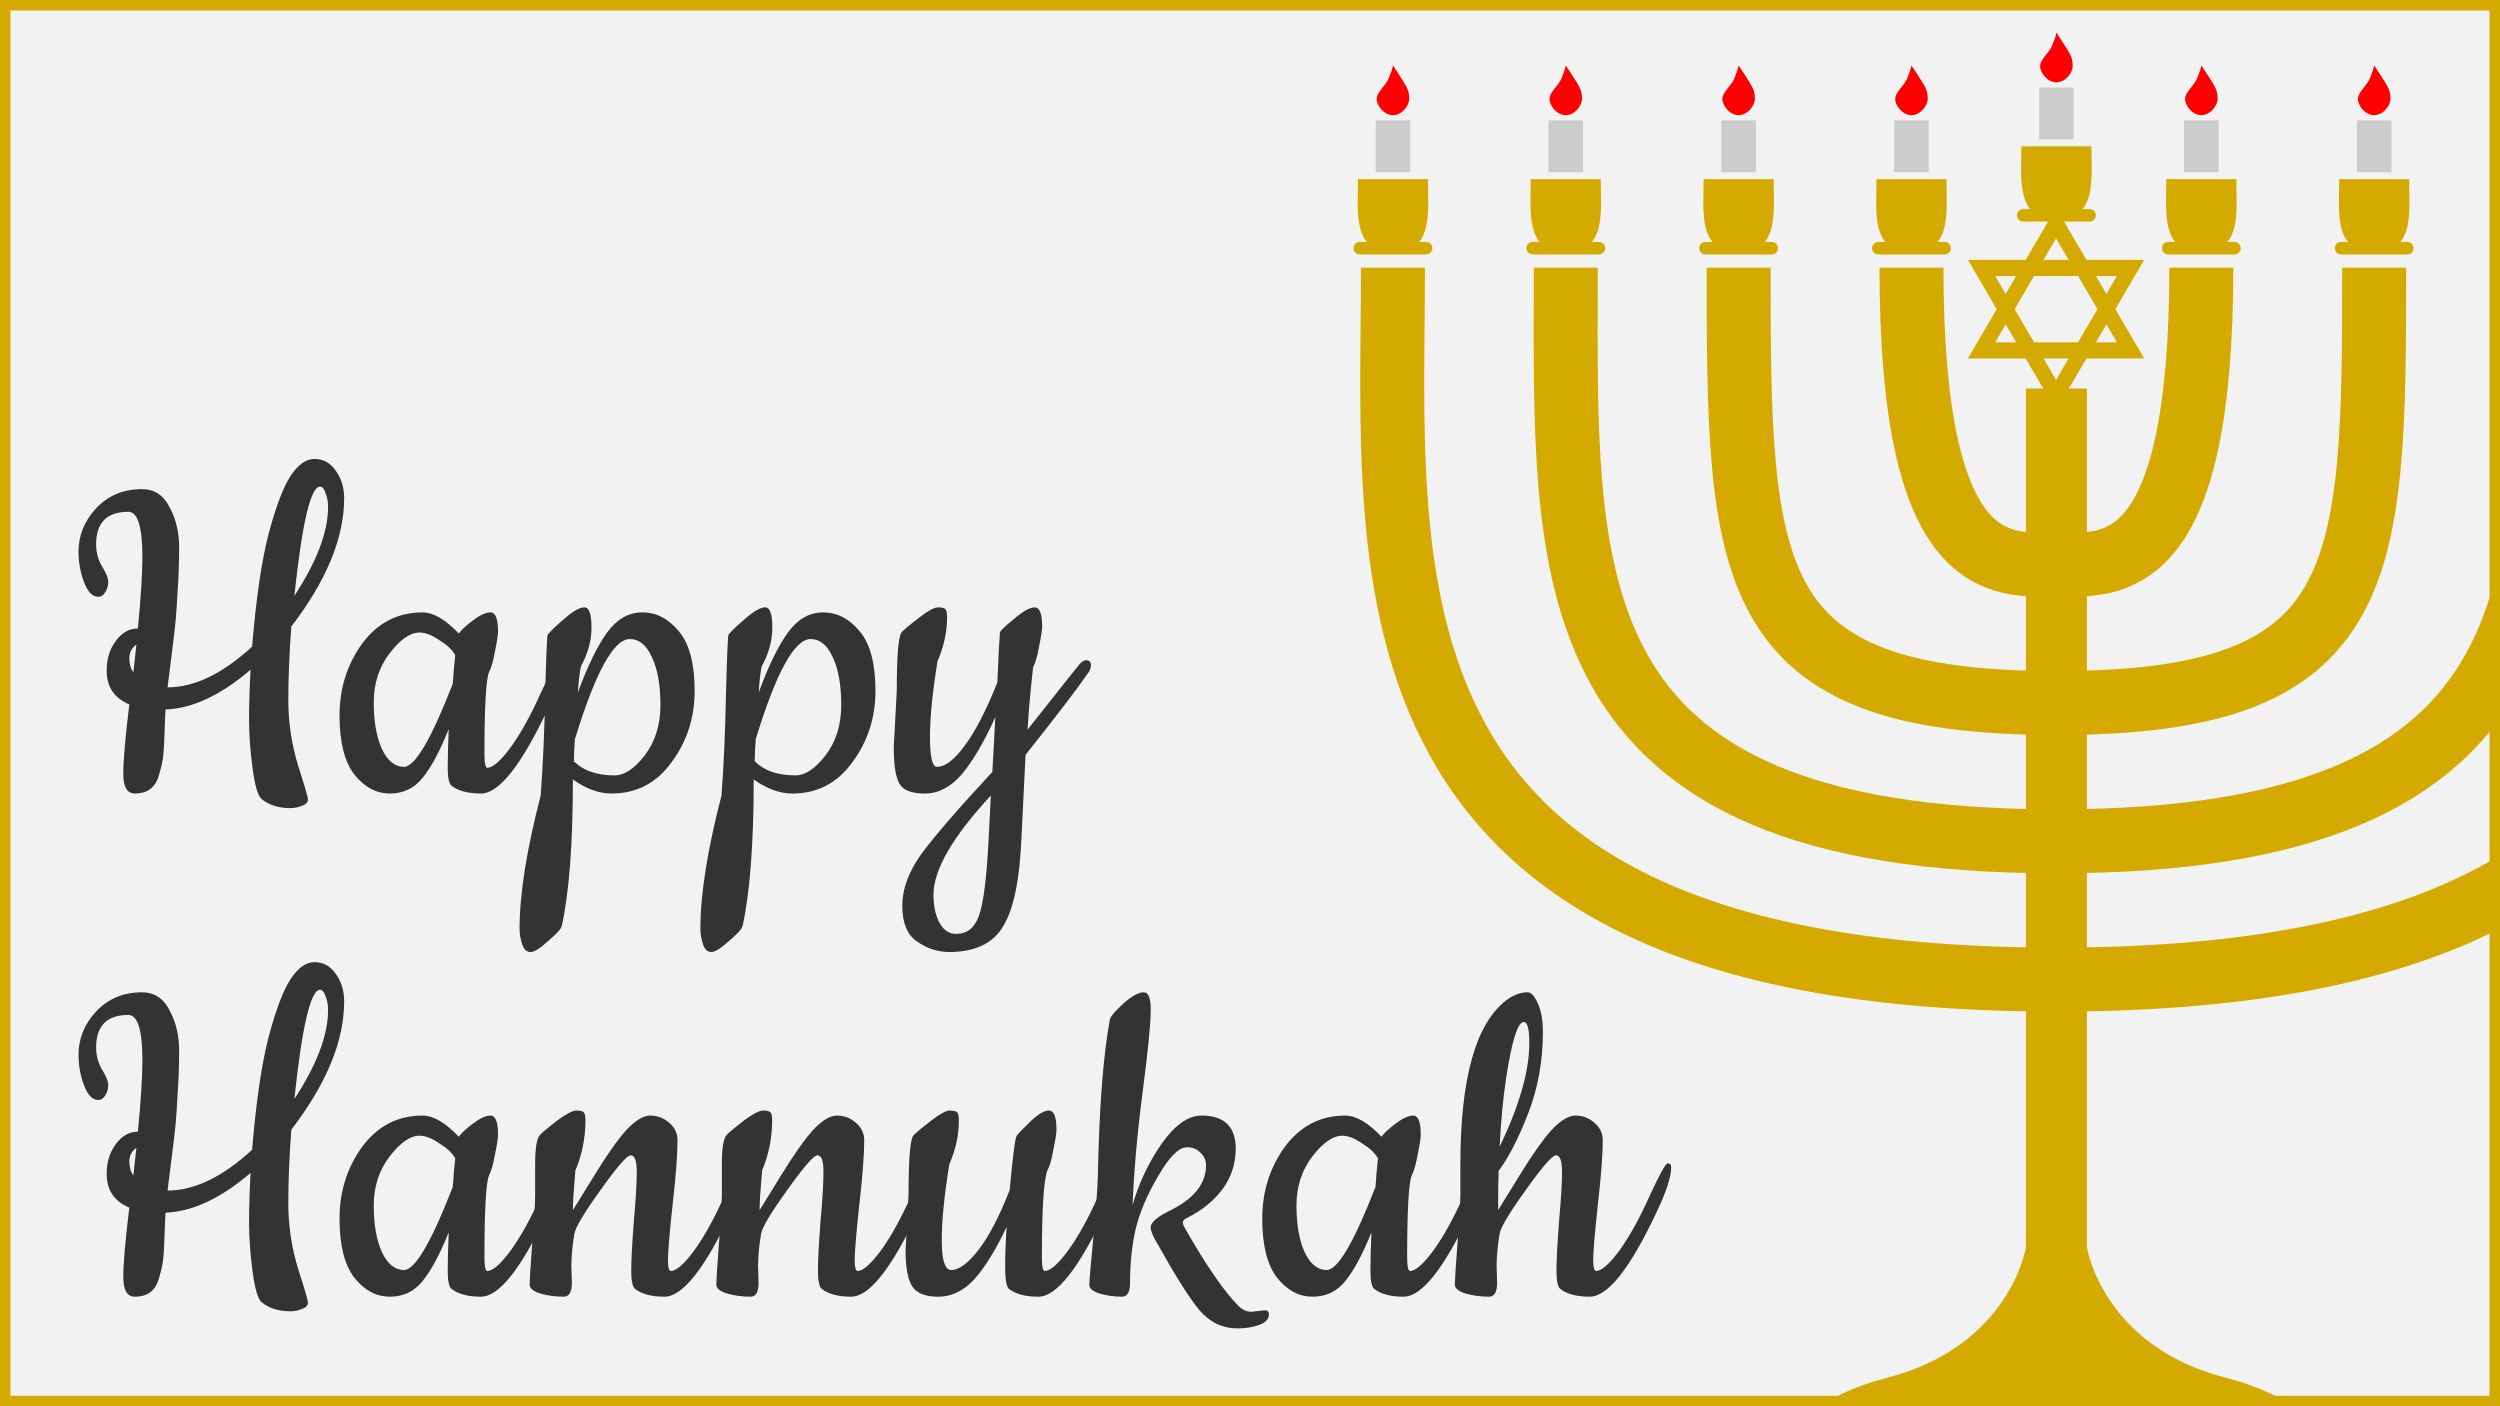
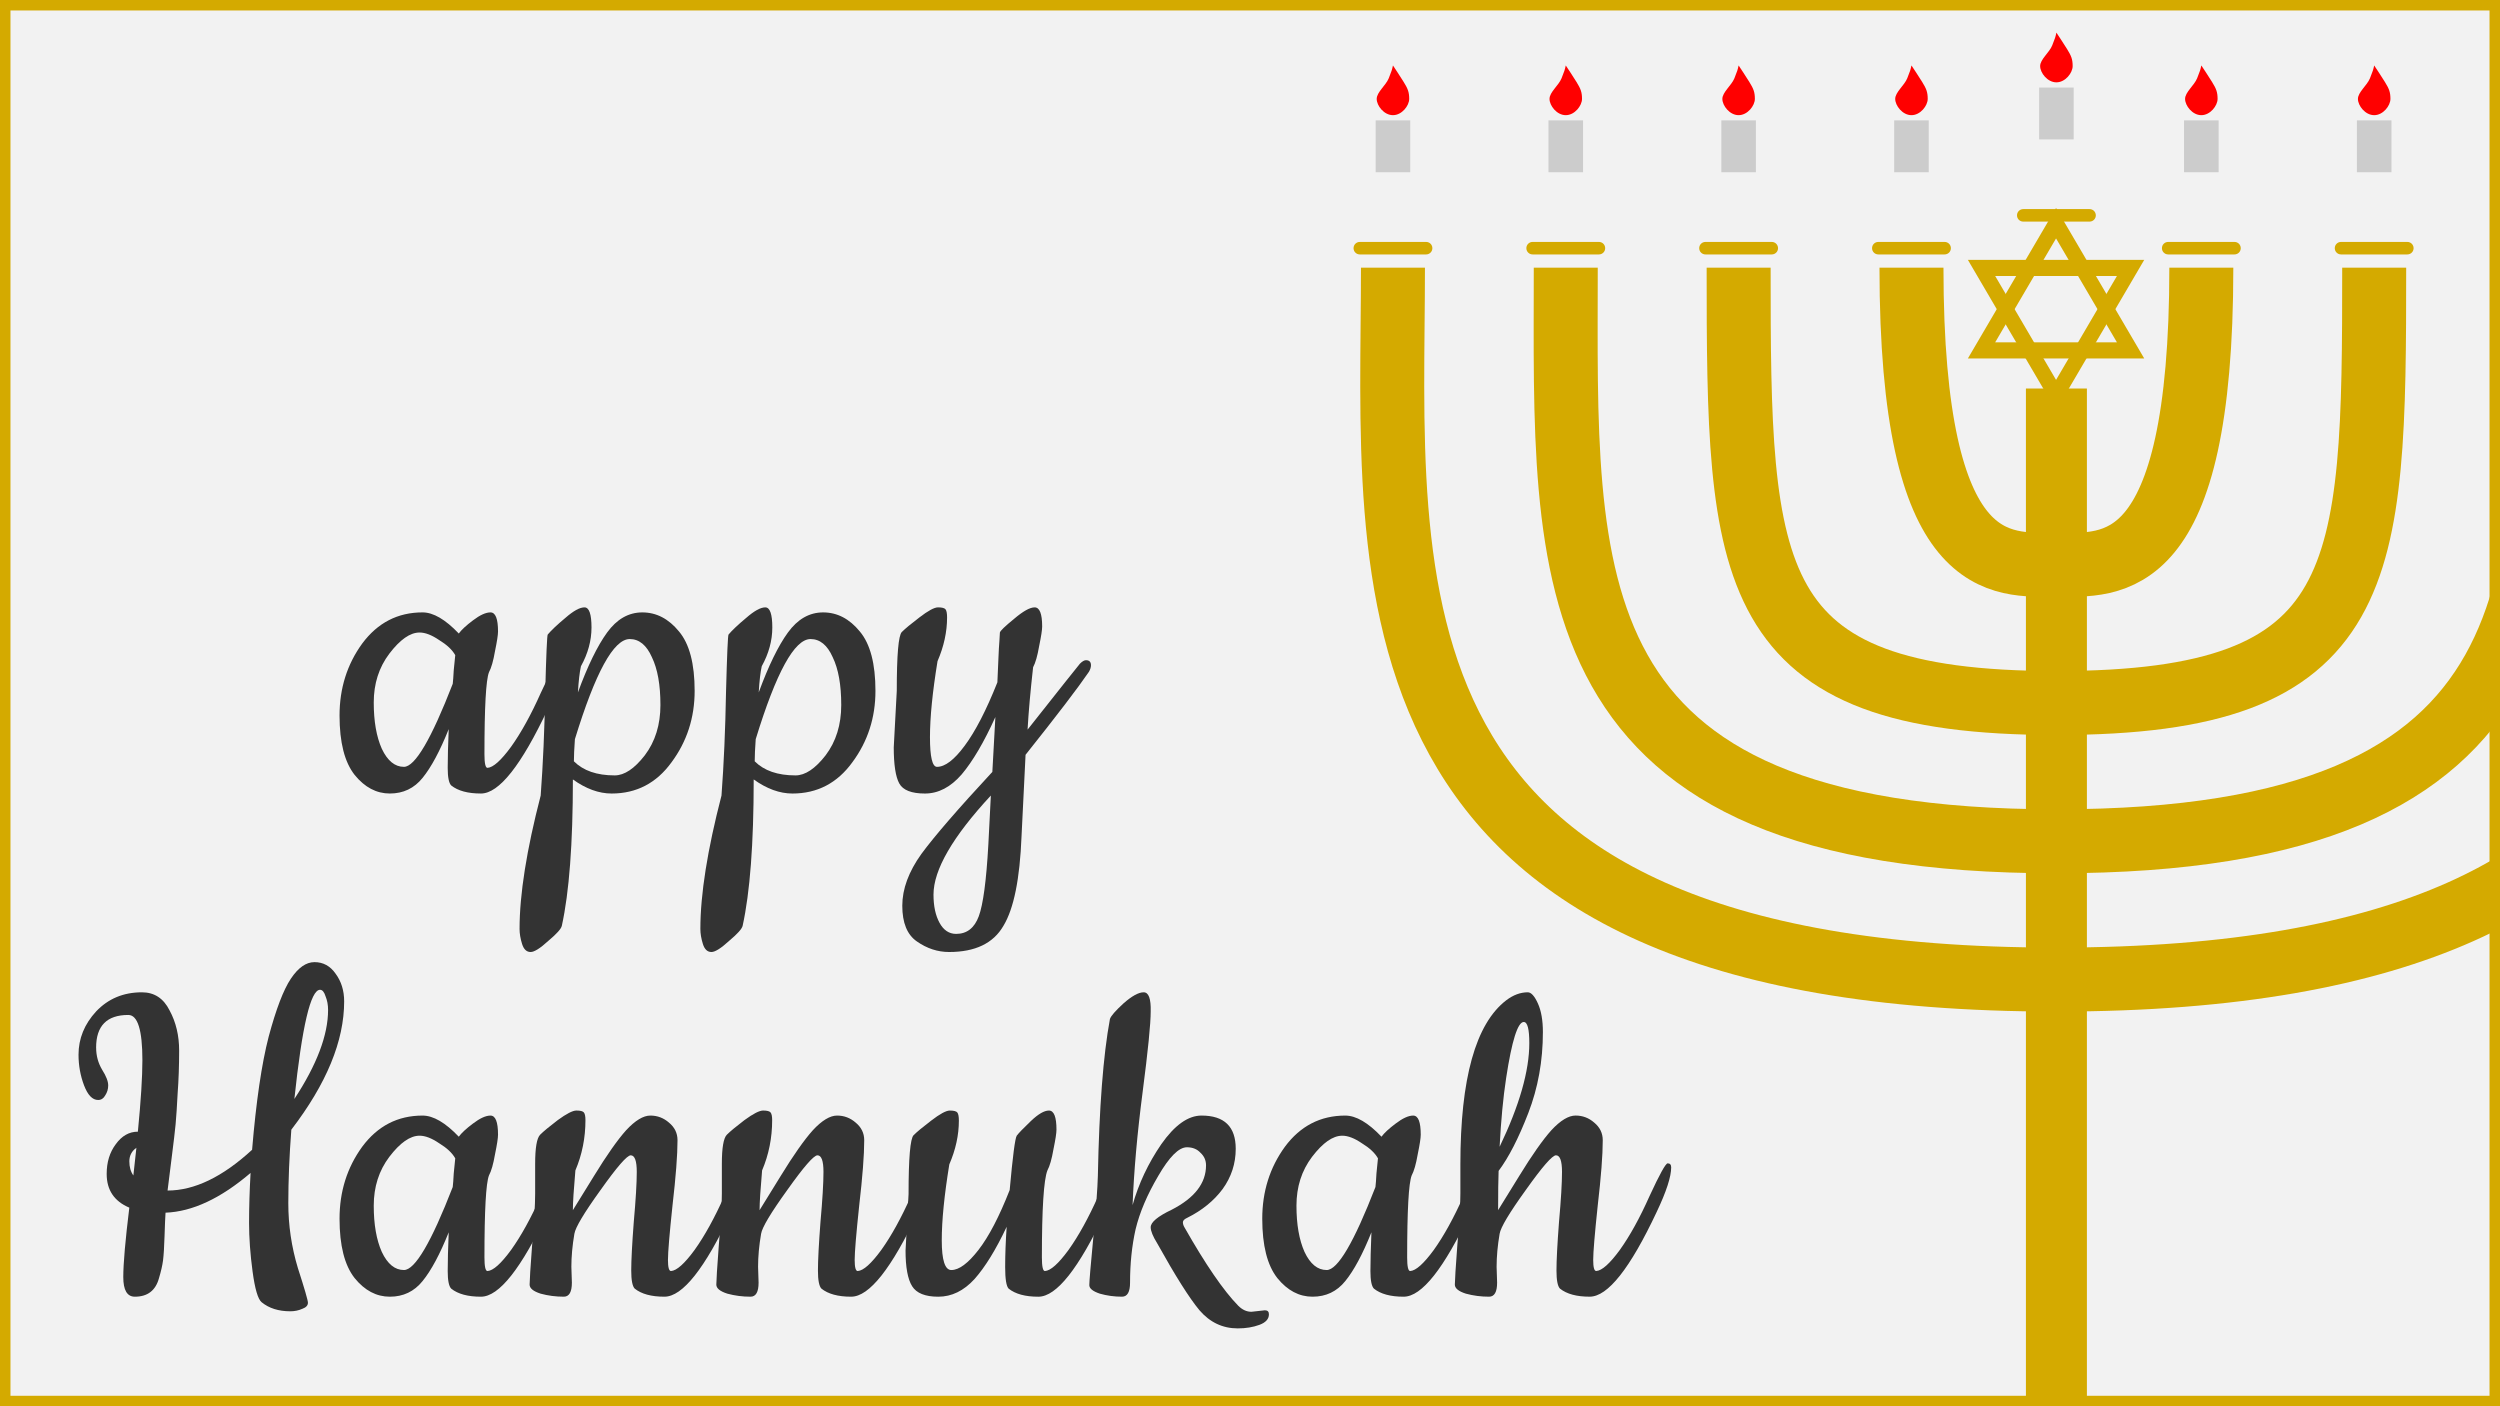
<svg xmlns="http://www.w3.org/2000/svg" xmlns:ns1="http://www.inkscape.org/namespaces/inkscape" xmlns:ns2="http://sodipodi.sourceforge.net/DTD/sodipodi-0.dtd" xmlns:xlink="http://www.w3.org/1999/xlink" width="1920" height="1080" viewBox="0 0 508 285.75" version="1.1" id="svg8" ns1:version="0.92.2 (5c3e80d, 2017-08-06)" ns2:docname="happy-hannukah-paths-only.svg">
  <defs id="defs2">
    <clipPath clipPathUnits="userSpaceOnUse" id="clipPath64">
      <rect style="opacity:1;vector-effect:none;fill:#ff0000;fill-opacity:1;stroke:#d4aa00;stroke-width:4.254;stroke-linecap:butt;stroke-linejoin:miter;stroke-miterlimit:4;stroke-dasharray:none;stroke-dashoffset:0;stroke-opacity:1;paint-order:markers stroke fill" id="rect66" width="508" height="285.75" x="184.351" y="-65.459" />
    </clipPath>
  </defs>
  <ns2:namedview id="base" pagecolor="#ffffff" bordercolor="#666666" borderopacity="1.0" ns1:pageopacity="0.0" ns1:pageshadow="2" ns1:zoom="0.25" ns1:cx="1507.2261" ns1:cy="162.57026" ns1:document-units="px" ns1:current-layer="layer1" showgrid="false" units="px" ns1:window-width="1329" ns1:window-height="768" ns1:window-x="37" ns1:window-y="0" ns1:window-maximized="1" showguides="false" ns1:guide-bbox="true" ns1:snap-bbox="true" ns1:bbox-nodes="true" ns1:bbox-paths="true" ns1:snap-bbox-edge-midpoints="true" ns1:snap-bbox-midpoints="true" ns1:object-paths="true" ns1:object-nodes="true" ns1:snap-intersection-paths="true" ns1:snap-smooth-nodes="true" ns1:snap-midpoints="true" ns1:snap-nodes="true" fit-margin-top="0" fit-margin-left="0" fit-margin-right="0" fit-margin-bottom="0" ns1:snap-page="true" ns1:snap-global="false">
    <ns2:guide position="59.821,-30.596" orientation="0,1" id="guide4534" ns1:locked="false" />
    <ns2:guide position="111.436,47.705" orientation="0,1" id="guide4568" ns1:locked="false" />
  </ns2:namedview>
  <g ns1:label="Layer 1" ns1:groupmode="layer" id="layer1" transform="translate(-184.351,65.459)">
    <g id="g62" clip-path="url(#clipPath64)">
      <path style="opacity:1;vector-effect:none;fill:#f2f2f2;fill-opacity:1;stroke:#d4aa00;stroke-width:4.254;stroke-linecap:butt;stroke-linejoin:miter;stroke-miterlimit:4;stroke-dasharray:none;stroke-dashoffset:0;stroke-opacity:1;paint-order:markers stroke fill" d="m 184.351,-65.459 h 508 v 285.75 h -508 z" id="rect35" />
      <g transform="matrix(2.655,0,0,2.655,-30.063,-339.199)" id="g4658">
        <g id="g3727" style="stroke:#d4aa00;stroke-width:12.87;stroke-miterlimit:4;stroke-dasharray:none" transform="matrix(0.09,0,0,0.096,213.124,113.729)">
          <path ns2:nodetypes="cccc" ns1:connector-curvature="0" id="rect3718" d="M 214.345,168.657 277.717,67.261 341.089,168.657 Z" style="opacity:1;vector-effect:none;fill:none;fill-opacity:1;stroke:#d4aa00;stroke-width:12.87;stroke-linecap:butt;stroke-linejoin:miter;stroke-miterlimit:4;stroke-dasharray:none;stroke-dashoffset:0;stroke-opacity:1;paint-order:markers stroke fill" />
          <path style="opacity:1;vector-effect:none;fill:none;fill-opacity:1;stroke:#d4aa00;stroke-width:12.87;stroke-linecap:butt;stroke-linejoin:miter;stroke-miterlimit:4;stroke-dasharray:none;stroke-dashoffset:0;stroke-opacity:1;paint-order:markers stroke fill" d="m 214.345,102.94 63.372,101.395 63.372,-101.395 z" id="path3723" ns1:connector-curvature="0" ns2:nodetypes="cccc" />
        </g>
-         <path style="fill:#d4aa00;stroke:none;stroke-width:0.265px;stroke-linecap:butt;stroke-linejoin:miter;stroke-opacity:1" d="m 235.812,198.575 c 0,0 -1.199,7.587 -10.708,9.995 -9.51,2.409 -14.459,11.72 -14.459,11.72 h 55.001 c 0,0 -4.949,-9.312 -14.459,-11.72 -9.51,-2.409 -10.708,-9.995 -10.708,-9.995 z" id="path4536" ns1:connector-curvature="0" ns2:nodetypes="csccscc" />
        <path style="opacity:1;vector-effect:none;fill:#d4aa00;fill-opacity:1;stroke:none;stroke-width:3.108;stroke-linecap:butt;stroke-linejoin:miter;stroke-miterlimit:4;stroke-dasharray:none;stroke-dashoffset:0;stroke-opacity:1;paint-order:markers stroke fill" d="m 235.812,132.839 h 4.667 v 79.495 h -4.667 z" id="rect4543" />
        <g id="g4576" style="stroke:#d4aa00">
          <path style="opacity:1;vector-effect:none;fill:none;fill-opacity:1;stroke:#d4aa00;stroke-width:4.897;stroke-linecap:butt;stroke-linejoin:miter;stroke-miterlimit:4;stroke-dasharray:none;stroke-dashoffset:0;stroke-opacity:1;paint-order:markers stroke fill" d="m 275.696,123.59 c 0,23.662 1.523,43.902 -37.551,43.902 -39.073,0 -37.551,-20.24 -37.551,-43.902" id="path4560" ns1:connector-curvature="0" ns2:nodetypes="czc" />
          <path ns2:nodetypes="czc" ns1:connector-curvature="0" id="path4562" d="m 262.467,123.59 c 0,23.662 -0.225,33.318 -24.321,33.318 -24.096,0 -24.321,-9.657 -24.321,-33.318" style="opacity:1;vector-effect:none;fill:none;fill-opacity:1;stroke:#d4aa00;stroke-width:4.897;stroke-linecap:butt;stroke-linejoin:miter;stroke-miterlimit:4;stroke-dasharray:none;stroke-dashoffset:0;stroke-opacity:1;paint-order:markers stroke fill" />
          <path style="opacity:1;vector-effect:none;fill:none;fill-opacity:1;stroke:#d4aa00;stroke-width:4.897;stroke-linecap:butt;stroke-linejoin:miter;stroke-miterlimit:4;stroke-dasharray:none;stroke-dashoffset:0;stroke-opacity:1;paint-order:markers stroke fill" d="m 249.237,123.59 c 0,23.662 -6.837,22.735 -11.092,22.735 -4.255,0 -11.092,0.927 -11.092,-22.735" id="path4564" ns1:connector-curvature="0" ns2:nodetypes="czc" />
          <path ns2:nodetypes="czc" ns1:connector-curvature="0" id="path4570" d="m 288.922,123.59 c 0,23.662 3.743,54.485 -50.777,54.485 -54.52,0 -50.777,-30.823 -50.777,-54.485" style="opacity:1;vector-effect:none;fill:none;fill-opacity:1;stroke:#d4aa00;stroke-width:4.897;stroke-linecap:butt;stroke-linejoin:miter;stroke-miterlimit:4;stroke-dasharray:none;stroke-dashoffset:0;stroke-opacity:1;paint-order:markers stroke fill" />
        </g>
        <g id="g4617" transform="translate(0,-0.748)">
          <path style="opacity:1;vector-effect:none;fill:#d4aa00;fill-opacity:1;stroke:none;stroke-width:2.68;stroke-linecap:butt;stroke-linejoin:miter;stroke-miterlimit:4;stroke-dasharray:none;stroke-dashoffset:0;stroke-opacity:1;paint-order:markers stroke fill" d="m 184.831,122.367 h 5.075 c 0.266,0 0.479,0.214 0.479,0.479 0,0.266 -0.214,0.479 -0.479,0.479 h -5.075 c -0.266,0 -0.479,-0.214 -0.479,-0.479 0,-0.266 0.214,-0.479 0.479,-0.479 z" id="rect4581" />
-           <path ns2:nodetypes="czcc" ns1:connector-curvature="0" id="path4585" d="m 190.047,117.561 c 0,2.502 0.454,5.589 -2.679,5.589 -3.133,0 -2.679,-3.087 -2.679,-5.589 z" style="opacity:1;vector-effect:none;fill:#d4aa00;fill-opacity:1;stroke:none;stroke-width:5.532;stroke-linecap:butt;stroke-linejoin:miter;stroke-miterlimit:4;stroke-dasharray:none;stroke-dashoffset:0;stroke-opacity:1;paint-order:markers stroke fill" />
          <path style="opacity:1;vector-effect:none;fill:#cccccc;fill-opacity:1;stroke:none;stroke-width:2.885;stroke-linecap:butt;stroke-linejoin:miter;stroke-miterlimit:4;stroke-dasharray:none;stroke-dashoffset:0;stroke-opacity:1;paint-order:markers stroke fill" d="m 186.045,113.064 h 2.646 v 3.969 h -2.646 z" id="rect4598" />
          <path ns2:nodetypes="zczscsz" ns1:connector-curvature="0" id="path4607" d="m 188.612,111.422 c 0,0.515 -0.557,1.244 -1.244,1.244 -0.687,0 -1.244,-0.729 -1.244,-1.244 0,-0.515 0.696,-1.023 0.921,-1.577 0.225,-0.555 0.257,-0.674 0.323,-0.984 0.209,0.316 0.506,0.759 0.822,1.267 0.32,0.515 0.422,0.779 0.422,1.294 z" style="opacity:1;vector-effect:none;fill:#ff0000;fill-opacity:1;stroke:none;stroke-width:3.328;stroke-linecap:butt;stroke-linejoin:miter;stroke-miterlimit:4;stroke-dasharray:none;stroke-dashoffset:0;stroke-opacity:1;paint-order:markers stroke fill" />
        </g>
        <use x="0" y="0" xlink:href="#g4617" id="use4619" transform="translate(13.226)" width="100%" height="100%" />
        <use x="0" y="0" xlink:href="#use4619" id="use4621" transform="translate(13.229)" width="100%" height="100%" />
        <use x="0" y="0" xlink:href="#use4621" id="use4623" transform="translate(13.229)" width="100%" height="100%" />
        <use x="0" y="0" xlink:href="#use4623" id="use4625" transform="translate(22.185)" width="100%" height="100%" />
        <use x="0" y="0" xlink:href="#use4625" id="use4627" transform="translate(13.229)" width="100%" height="100%" />
        <use x="0" y="0" xlink:href="#use4627" id="use4629" transform="translate(13.229)" width="100%" height="100%" />
        <use x="0" y="0" xlink:href="#use4629" id="use4631" transform="translate(13.226)" width="100%" height="100%" />
        <use x="0" y="0" xlink:href="#use4625" id="use4633" transform="translate(-11.092,-2.512)" width="100%" height="100%" />
      </g>
      <g id="g80" transform="matrix(1.156,0,0,1.156,-37.311,42.601)" style="fill:#333333">
        <g aria-label="Happy" style="font-style:normal;font-weight:normal;font-size:88.438px;line-height:1.25;font-family:sans-serif;letter-spacing:0px;word-spacing:0px;fill:#333333;fill-opacity:1;stroke:none;stroke-width:2.211" id="text70">
-           <path d="m 208.648,2.229 q 0,2.123 1.061,3.891 1.061,1.68 1.061,2.742 0,0.973 -0.531,1.769 -0.442,0.796 -1.238,0.796 -1.503,0 -2.476,-2.565 -0.973,-2.565 -0.973,-5.395 0,-4.245 3.095,-7.606 3.184,-3.361 8.048,-3.361 3.272,0 4.864,3.184 1.68,3.095 1.68,7.075 0,3.98 -0.265,7.517 -0.177,3.449 -0.354,5.395 -0.177,1.857 -0.708,6.014 -0.531,4.068 -0.708,5.66 7.075,0 14.858,-7.163 1.061,-12.735 2.918,-19.898 1.946,-7.252 3.891,-10.17 1.946,-2.918 4.157,-2.918 2.299,0 3.714,2.034 1.503,2.034 1.503,4.864 0,10.436 -9.286,22.552 -0.531,6.987 -0.531,12.912 0,5.837 1.68,11.408 1.769,5.483 1.769,6.102 0,0.708 -0.973,1.061 -0.973,0.442 -2.123,0.442 -3.095,0 -5.041,-1.592 -0.973,-0.796 -1.592,-5.395 -0.619,-4.599 -0.619,-8.578 0,-4.068 0.265,-8.755 -7.871,6.721 -14.946,6.987 -0.088,1.238 -0.177,4.157 -0.088,2.83 -0.265,4.245 -0.177,1.327 -0.708,3.095 -0.884,3.272 -4.245,3.272 -2.034,0 -2.034,-3.449 0,-3.538 1.061,-12.204 -3.98,-1.68 -3.98,-5.925 0,-3.095 1.592,-5.218 1.592,-2.211 3.891,-2.211 0.796,-8.136 0.796,-12.558 0,-7.959 -2.476,-7.959 -5.66,0 -5.66,5.748 z m 40.77,-6.633 q 0,-1.327 -0.442,-2.388 -0.354,-1.15 -0.973,-1.15 -2.476,0 -4.51,19.191 5.925,-9.021 5.925,-15.653 z M 215.723,19.828 q -1.238,0.884 -1.238,2.388 0,1.503 0.708,2.476 z" style="font-style:normal;font-variant:normal;font-weight:normal;font-stretch:normal;font-family:Cookie;-inkscape-font-specification:Cookie;fill:#333333;stroke-width:2.211" id="path46" />
          <path d="m 276.283,46.005 q -3.449,0 -5.218,-1.415 -0.619,-0.619 -0.619,-3.095 0,-2.565 0.177,-6.81 -2.299,5.748 -4.599,8.578 -2.211,2.742 -5.748,2.742 -3.538,0 -6.191,-3.272 -2.653,-3.361 -2.653,-10.436 0,-7.163 3.98,-12.647 4.068,-5.483 10.613,-5.483 2.83,0 6.368,3.714 0.708,-0.973 2.476,-2.299 1.857,-1.415 3.095,-1.415 1.327,0 1.327,3.361 0,0.884 -0.531,3.449 -0.442,2.565 -1.061,3.714 -0.796,2.034 -0.796,14.415 0,2.388 0.531,2.388 1.503,-0.088 4.157,-3.714 2.653,-3.714 5.218,-9.463 2.653,-5.748 3.184,-5.748 0.619,0 0.619,0.708 0,2.476 -2.565,7.871 -6.987,14.858 -11.762,14.858 z M 265.494,17.705 q -2.476,0 -5.306,3.714 -2.742,3.626 -2.742,8.578 0,4.953 1.415,8.136 1.503,3.184 3.891,3.184 2.918,0 8.578,-14.592 0.088,-0.708 0.177,-2.388 0.177,-1.769 0.265,-2.653 -0.796,-1.415 -2.83,-2.653 -1.946,-1.327 -3.449,-1.327 z" style="font-style:normal;font-variant:normal;font-weight:normal;font-stretch:normal;font-family:Cookie;-inkscape-font-specification:Cookie;fill:#333333;stroke-width:2.211" id="path48" />
          <path d="m 288.029,18.059 q 0.973,-1.15 3.095,-2.918 2.123,-1.857 3.361,-1.857 1.238,0 1.238,3.538 0,3.449 -1.857,6.81 -0.354,1.592 -0.531,4.599 2.565,-6.987 5.129,-10.524 2.565,-3.538 6.191,-3.538 3.714,0 6.456,3.361 2.742,3.272 2.742,10.436 0,7.075 -4.068,12.558 -3.98,5.483 -10.524,5.483 -3.361,0 -6.81,-2.476 0,16.892 -1.946,25.735 -0.177,0.796 -2.388,2.653 -2.123,1.946 -3.095,1.946 -1.061,0 -1.503,-1.415 -0.442,-1.415 -0.442,-2.653 0,-9.109 3.714,-23.436 0.619,-8.313 0.796,-18.218 0.265,-9.905 0.442,-10.082 z m 11.762,24.763 q 2.565,0 5.306,-3.538 2.742,-3.626 2.742,-8.844 0,-5.306 -1.503,-8.402 -1.415,-3.184 -3.891,-3.184 -4.245,0 -9.64,17.599 -0.177,2.476 -0.177,3.891 2.476,2.476 7.163,2.476 z" style="font-style:normal;font-variant:normal;font-weight:normal;font-stretch:normal;font-family:Cookie;-inkscape-font-specification:Cookie;fill:#333333;stroke-width:2.211" id="path50" />
          <path d="m 319.811,18.059 q 0.973,-1.15 3.095,-2.918 2.123,-1.857 3.361,-1.857 1.238,0 1.238,3.538 0,3.449 -1.857,6.81 -0.354,1.592 -0.531,4.599 2.565,-6.987 5.129,-10.524 2.565,-3.538 6.191,-3.538 3.714,0 6.456,3.361 2.742,3.272 2.742,10.436 0,7.075 -4.068,12.558 -3.98,5.483 -10.524,5.483 -3.361,0 -6.81,-2.476 0,16.892 -1.946,25.735 -0.177,0.796 -2.388,2.653 -2.123,1.946 -3.095,1.946 -1.061,0 -1.503,-1.415 -0.442,-1.415 -0.442,-2.653 0,-9.109 3.714,-23.436 0.619,-8.313 0.796,-18.218 0.265,-9.905 0.442,-10.082 z m 11.762,24.763 q 2.565,0 5.306,-3.538 2.742,-3.626 2.742,-8.844 0,-5.306 -1.503,-8.402 -1.415,-3.184 -3.891,-3.184 -4.245,0 -9.64,17.599 -0.177,2.476 -0.177,3.891 2.476,2.476 7.163,2.476 z" style="font-style:normal;font-variant:normal;font-weight:normal;font-stretch:normal;font-family:Cookie;-inkscape-font-specification:Cookie;fill:#333333;stroke-width:2.211" id="path52" />
          <path d="m 348.852,37.869 0.531,-9.905 q 0,-9.463 0.884,-10.347 0.884,-0.884 3.095,-2.565 2.299,-1.769 3.272,-1.769 1.061,0 1.327,0.354 0.265,0.354 0.265,1.415 0,3.803 -1.68,7.694 -1.327,8.136 -1.327,13.354 0,5.218 1.238,5.218 2.123,0 4.864,-3.714 2.83,-3.803 5.748,-11.143 0.088,-1.946 0.177,-4.068 0.088,-2.211 0.177,-3.184 0.088,-1.061 0.088,-1.503 0.088,-0.442 2.476,-2.388 2.388,-2.034 3.626,-2.034 1.327,0 1.327,3.361 0,0.884 -0.531,3.449 -0.442,2.565 -1.061,3.714 -0.708,6.279 -0.973,10.966 8.667,-10.966 9.198,-11.585 0.619,-0.619 1.061,-0.619 0.884,0 0.884,0.884 0,0.531 -0.354,1.15 -2.83,4.157 -11.143,14.592 -0.531,10.524 -0.708,14.327 -0.442,11.232 -3.184,15.742 -2.653,4.599 -9.551,4.599 -3.007,0 -5.66,-1.857 -2.565,-1.769 -2.565,-6.279 0,-4.422 3.361,-9.109 3.449,-4.687 12.47,-14.415 l 0.531,-9.64 q -3.007,6.633 -5.925,10.082 -2.918,3.361 -6.456,3.361 -3.538,0 -4.51,-1.769 -0.973,-1.769 -0.973,-6.368 z m 17.068,8.49 q -10.082,10.878 -10.082,17.422 0,3.007 1.061,4.953 1.061,1.946 2.918,1.946 2.83,0 3.98,-3.095 1.15,-3.095 1.68,-12.558 z" style="font-style:normal;font-variant:normal;font-weight:normal;font-stretch:normal;font-family:Cookie;-inkscape-font-specification:Cookie;fill:#333333;stroke-width:2.211" id="path54" />
        </g>
        <g aria-label="Hannukah" style="font-style:normal;font-weight:normal;font-size:88.438px;line-height:1.25;font-family:sans-serif;letter-spacing:0px;word-spacing:0px;fill:#333333;fill-opacity:1;stroke:none;stroke-width:2.211" id="text74">
          <path d="m 208.648,90.678 q 0,2.123 1.061,3.891 1.061,1.68 1.061,2.742 0,0.973 -0.531,1.769 -0.442,0.796 -1.238,0.796 -1.503,0 -2.476,-2.565 -0.973,-2.565 -0.973,-5.395 0,-4.245 3.095,-7.606 3.184,-3.361 8.048,-3.361 3.272,0 4.864,3.184 1.68,3.095 1.68,7.075 0,3.98 -0.265,7.517 -0.177,3.449 -0.354,5.395 -0.177,1.857 -0.708,6.014 -0.531,4.068 -0.708,5.66 7.075,0 14.858,-7.163 1.061,-12.735 2.918,-19.898 1.946,-7.252 3.891,-10.17 1.946,-2.918 4.157,-2.918 2.299,0 3.714,2.034 1.503,2.034 1.503,4.864 0,10.436 -9.286,22.552 -0.531,6.987 -0.531,12.912 0,5.837 1.68,11.408 1.769,5.483 1.769,6.102 0,0.708 -0.973,1.061 -0.973,0.442 -2.123,0.442 -3.095,0 -5.041,-1.592 -0.973,-0.796 -1.592,-5.395 -0.619,-4.599 -0.619,-8.578 0,-4.068 0.265,-8.755 -7.871,6.721 -14.946,6.987 -0.088,1.238 -0.177,4.157 -0.088,2.83 -0.265,4.245 -0.177,1.327 -0.708,3.095 -0.884,3.272 -4.245,3.272 -2.034,0 -2.034,-3.449 0,-3.538 1.061,-12.204 -3.98,-1.68 -3.98,-5.925 0,-3.095 1.592,-5.218 1.592,-2.211 3.891,-2.211 0.796,-8.136 0.796,-12.558 0,-7.959 -2.476,-7.959 -5.66,0 -5.66,5.748 z m 40.77,-6.633 q 0,-1.327 -0.442,-2.388 -0.354,-1.15 -0.973,-1.15 -2.476,0 -4.51,19.191 5.925,-9.021 5.925,-15.653 z m -33.695,24.232 q -1.238,0.884 -1.238,2.388 0,1.503 0.708,2.476 z" style="font-style:normal;font-variant:normal;font-weight:normal;font-stretch:normal;font-family:Cookie;-inkscape-font-specification:Cookie;fill:#333333;stroke-width:2.211" id="path57" />
          <path d="m 276.283,134.454 q -3.449,0 -5.218,-1.415 -0.619,-0.619 -0.619,-3.095 0,-2.565 0.177,-6.81 -2.299,5.748 -4.599,8.578 -2.211,2.742 -5.748,2.742 -3.538,0 -6.191,-3.272 -2.653,-3.361 -2.653,-10.436 0,-7.163 3.98,-12.647 4.068,-5.483 10.613,-5.483 2.83,0 6.368,3.714 0.708,-0.973 2.476,-2.299 1.857,-1.415 3.095,-1.415 1.327,0 1.327,3.361 0,0.884 -0.531,3.449 -0.442,2.565 -1.061,3.714 -0.796,2.034 -0.796,14.415 0,2.388 0.531,2.388 1.503,-0.088 4.157,-3.714 2.653,-3.714 5.218,-9.463 2.653,-5.748 3.184,-5.748 0.619,0 0.619,0.708 0,2.476 -2.565,7.871 -6.987,14.858 -11.762,14.858 z M 265.494,106.154 q -2.476,0 -5.306,3.714 -2.742,3.626 -2.742,8.578 0,4.953 1.415,8.136 1.503,3.184 3.891,3.184 2.918,0 8.578,-14.592 0.088,-0.708 0.177,-2.388 0.177,-1.769 0.265,-2.653 -0.796,-1.415 -2.83,-2.653 -1.946,-1.327 -3.449,-1.327 z" style="font-style:normal;font-variant:normal;font-weight:normal;font-stretch:normal;font-family:Cookie;-inkscape-font-specification:Cookie;fill:#333333;stroke-width:2.211" id="path59" />
          <path d="m 292.185,129.236 0.088,2.742 q 0,2.476 -1.415,2.476 -2.123,0 -4.068,-0.531 -1.946,-0.619 -1.946,-1.592 0,-1.061 0.442,-6.987 0.531,-6.014 0.531,-9.021 v -5.218 q 0,-4.245 0.884,-5.129 0.884,-0.884 3.095,-2.565 2.299,-1.68 3.272,-1.68 1.061,0 1.327,0.354 0.265,0.354 0.265,1.327 0,4.687 -1.769,8.844 -0.442,5.041 -0.442,6.987 0.354,-0.531 3.714,-6.014 3.361,-5.483 5.66,-8.048 2.388,-2.565 4.245,-2.565 1.857,0 3.272,1.238 1.503,1.238 1.503,3.095 0,3.891 -0.884,11.497 -0.796,7.517 -0.796,9.551 0,1.946 0.531,1.946 1.503,-0.088 4.157,-3.714 2.653,-3.714 5.218,-9.463 2.653,-5.748 3.184,-5.748 0.619,0 0.619,0.708 0,2.476 -2.565,7.871 -6.987,14.858 -11.762,14.858 -3.449,0 -5.218,-1.415 -0.619,-0.619 -0.619,-3.184 0,-2.653 0.442,-8.49 0.531,-5.925 0.531,-8.844 0,-2.918 -1.061,-2.918 -0.973,0 -5.306,6.102 -4.333,6.014 -4.599,7.694 -0.531,3.095 -0.531,5.837 z" style="font-style:normal;font-variant:normal;font-weight:normal;font-stretch:normal;font-family:Cookie;-inkscape-font-specification:Cookie;fill:#333333;stroke-width:2.211" id="path61" />
          <path d="m 325.004,129.236 0.088,2.742 q 0,2.476 -1.415,2.476 -2.123,0 -4.068,-0.531 -1.946,-0.619 -1.946,-1.592 0,-1.061 0.442,-6.987 0.531,-6.014 0.531,-9.021 v -5.218 q 0,-4.245 0.884,-5.129 0.884,-0.884 3.095,-2.565 2.299,-1.68 3.272,-1.68 1.061,0 1.327,0.354 0.265,0.354 0.265,1.327 0,4.687 -1.769,8.844 -0.442,5.041 -0.442,6.987 0.354,-0.531 3.714,-6.014 3.361,-5.483 5.66,-8.048 2.388,-2.565 4.245,-2.565 1.857,0 3.272,1.238 1.503,1.238 1.503,3.095 0,3.891 -0.884,11.497 -0.796,7.517 -0.796,9.551 0,1.946 0.531,1.946 1.503,-0.088 4.157,-3.714 2.653,-3.714 5.218,-9.463 2.653,-5.748 3.184,-5.748 0.619,0 0.619,0.708 0,2.476 -2.565,7.871 -6.987,14.858 -11.762,14.858 -3.449,0 -5.218,-1.415 -0.619,-0.619 -0.619,-3.184 0,-2.653 0.442,-8.49 0.531,-5.925 0.531,-8.844 0,-2.918 -1.061,-2.918 -0.973,0 -5.306,6.102 -4.333,6.014 -4.599,7.694 -0.531,3.095 -0.531,5.837 z" style="font-style:normal;font-variant:normal;font-weight:normal;font-stretch:normal;font-family:Cookie;-inkscape-font-specification:Cookie;fill:#333333;stroke-width:2.211" id="path63" />
          <path d="m 350.925,126.318 0.531,-9.905 q 0,-9.463 0.884,-10.347 0.884,-0.884 3.095,-2.565 2.299,-1.769 3.272,-1.769 1.061,0 1.327,0.354 0.265,0.354 0.265,1.415 0,3.803 -1.68,7.694 -1.327,8.136 -1.327,13.354 0,5.218 1.68,5.218 2.034,0 4.776,-3.538 2.742,-3.538 5.483,-10.524 0.796,-8.844 1.238,-9.551 0.531,-0.708 2.476,-2.565 1.946,-1.857 3.184,-1.857 1.327,0 1.327,3.361 0,0.884 -0.531,3.449 -0.442,2.565 -1.061,3.714 -0.973,2.476 -0.973,15.3 0,2.388 0.531,2.388 1.503,-0.088 4.157,-3.714 2.653,-3.714 5.218,-9.463 2.653,-5.748 3.184,-5.748 0.619,0 0.619,0.708 0,2.476 -2.565,7.871 -6.987,14.858 -11.762,14.858 -3.449,0 -5.218,-1.415 -0.619,-0.619 -0.619,-3.803 0,-3.184 0.265,-7.075 -2.83,6.014 -5.66,9.198 -2.83,3.095 -6.367,3.095 -3.449,0 -4.599,-1.857 -1.15,-1.857 -1.15,-6.279 z" style="font-style:normal;font-variant:normal;font-weight:normal;font-stretch:normal;font-family:Cookie;-inkscape-font-specification:Cookie;fill:#333333;stroke-width:2.211" id="path65" />
          <path d="m 411.702,137.107 2.388,-0.265 q 0.708,0 0.708,0.708 0,1.238 -1.68,1.857 -1.68,0.619 -3.803,0.619 -3.98,0 -6.721,-3.184 -2.653,-3.184 -7.429,-11.762 -1.15,-1.857 -1.15,-2.83 0,-1.327 3.714,-3.095 6.014,-3.095 6.014,-7.783 0,-1.327 -0.973,-2.211 -0.884,-0.973 -2.388,-0.973 -2.123,0 -5.041,5.041 -2.918,4.953 -3.98,9.374 -0.973,4.333 -0.973,9.374 0,2.476 -1.415,2.476 -2.034,0 -3.891,-0.531 -1.857,-0.619 -1.857,-1.503 0,-0.973 0.708,-8.402 0.708,-7.517 0.796,-10.789 0.354,-18.041 2.123,-27.593 0.265,-0.796 2.388,-2.742 2.211,-1.946 3.538,-1.946 1.327,0 1.238,3.361 0,3.272 -1.415,14.15 -1.415,10.878 -1.769,19.898 1.592,-5.66 5.041,-10.701 3.538,-5.041 7.075,-5.041 6.014,0 6.014,5.837 0,3.891 -2.299,7.075 -2.299,3.095 -6.191,5.041 -0.796,0.354 -0.796,0.796 0,0.442 0.265,0.884 5.572,9.817 9.463,13.796 1.061,1.061 2.299,1.061 z" style="font-style:normal;font-variant:normal;font-weight:normal;font-stretch:normal;font-family:Cookie;-inkscape-font-specification:Cookie;fill:#333333;stroke-width:2.211" id="path67" />
-           <path d="m 438.476,134.454 q -3.449,0 -5.218,-1.415 -0.619,-0.619 -0.619,-3.095 0,-2.565 0.177,-6.81 -2.299,5.748 -4.599,8.578 -2.211,2.742 -5.748,2.742 -3.538,0 -6.191,-3.272 -2.653,-3.361 -2.653,-10.436 0,-7.163 3.98,-12.647 4.068,-5.483 10.613,-5.483 2.83,0 6.367,3.714 0.708,-0.973 2.476,-2.299 1.857,-1.415 3.095,-1.415 1.327,0 1.327,3.361 0,0.884 -0.531,3.449 -0.442,2.565 -1.061,3.714 -0.796,2.034 -0.796,14.415 0,2.388 0.531,2.388 1.503,-0.088 4.157,-3.714 2.653,-3.714 5.218,-9.463 2.653,-5.748 3.184,-5.748 0.619,0 0.619,0.708 0,2.476 -2.565,7.871 -6.987,14.858 -11.762,14.858 z m -10.789,-28.3 q -2.476,0 -5.306,3.714 -2.742,3.626 -2.742,8.578 0,4.953 1.415,8.136 1.503,3.184 3.891,3.184 2.918,0 8.578,-14.592 0.088,-0.708 0.177,-2.388 0.177,-1.769 0.265,-2.653 -0.796,-1.415 -2.83,-2.653 -1.946,-1.327 -3.449,-1.327 z" style="font-style:normal;font-variant:normal;font-weight:normal;font-stretch:normal;font-family:Cookie;-inkscape-font-specification:Cookie;fill:#333333;stroke-width:2.211" id="path69" />
+           <path d="m 438.476,134.454 q -3.449,0 -5.218,-1.415 -0.619,-0.619 -0.619,-3.095 0,-2.565 0.177,-6.81 -2.299,5.748 -4.599,8.578 -2.211,2.742 -5.748,2.742 -3.538,0 -6.191,-3.272 -2.653,-3.361 -2.653,-10.436 0,-7.163 3.98,-12.647 4.068,-5.483 10.613,-5.483 2.83,0 6.367,3.714 0.708,-0.973 2.476,-2.299 1.857,-1.415 3.095,-1.415 1.327,0 1.327,3.361 0,0.884 -0.531,3.449 -0.442,2.565 -1.061,3.714 -0.796,2.034 -0.796,14.415 0,2.388 0.531,2.388 1.503,-0.088 4.157,-3.714 2.653,-3.714 5.218,-9.463 2.653,-5.748 3.184,-5.748 0.619,0 0.619,0.708 0,2.476 -2.565,7.871 -6.987,14.858 -11.762,14.858 z m -10.789,-28.3 q -2.476,0 -5.306,3.714 -2.742,3.626 -2.742,8.578 0,4.953 1.415,8.136 1.503,3.184 3.891,3.184 2.918,0 8.578,-14.592 0.088,-0.708 0.177,-2.388 0.177,-1.769 0.265,-2.653 -0.796,-1.415 -2.83,-2.653 -1.946,-1.327 -3.449,-1.327 " style="font-style:normal;font-variant:normal;font-weight:normal;font-stretch:normal;font-family:Cookie;-inkscape-font-specification:Cookie;fill:#333333;stroke-width:2.211" id="path69" />
          <path d="m 454.821,129.236 0.088,2.742 q 0,2.476 -1.415,2.476 -2.123,0 -4.068,-0.531 -1.946,-0.619 -1.946,-1.592 0,-1.061 0.442,-6.987 0.531,-6.014 0.531,-9.021 v -5.129 q 0,-22.64 8.048,-28.831 1.857,-1.415 3.803,-1.415 0.884,0 1.769,1.946 0.884,1.946 0.884,5.041 0,7.606 -2.565,14.238 -2.565,6.633 -5.218,10.17 -0.088,2.211 -0.088,6.898 0.354,-0.531 3.714,-6.014 3.361,-5.483 5.66,-8.048 2.388,-2.565 4.245,-2.565 1.857,0 3.272,1.238 1.503,1.238 1.503,3.095 0,3.891 -0.884,11.497 -0.796,7.517 -0.796,9.551 0,1.946 0.531,1.946 1.503,-0.088 4.157,-3.714 2.653,-3.714 5.218,-9.463 2.653,-5.748 3.184,-5.748 0.619,0 0.619,0.708 0,2.476 -2.565,7.871 -6.987,14.858 -11.762,14.858 -3.449,0 -5.218,-1.415 -0.619,-0.619 -0.619,-3.184 0,-2.653 0.442,-8.49 0.531,-5.925 0.531,-8.844 0,-2.918 -1.061,-2.918 -0.973,0 -5.306,6.102 -4.333,6.014 -4.599,7.694 -0.531,3.095 -0.531,5.837 z m 5.748,-39.355 q 0,-3.714 -0.973,-3.714 -1.592,0 -3.095,9.817 -0.796,5.218 -1.15,12.116 5.218,-10.878 5.218,-18.218 z" style="font-style:normal;font-variant:normal;font-weight:normal;font-stretch:normal;font-family:Cookie;-inkscape-font-specification:Cookie;fill:#333333;stroke-width:2.211" id="path71" />
        </g>
      </g>
    </g>
  </g>
</svg>